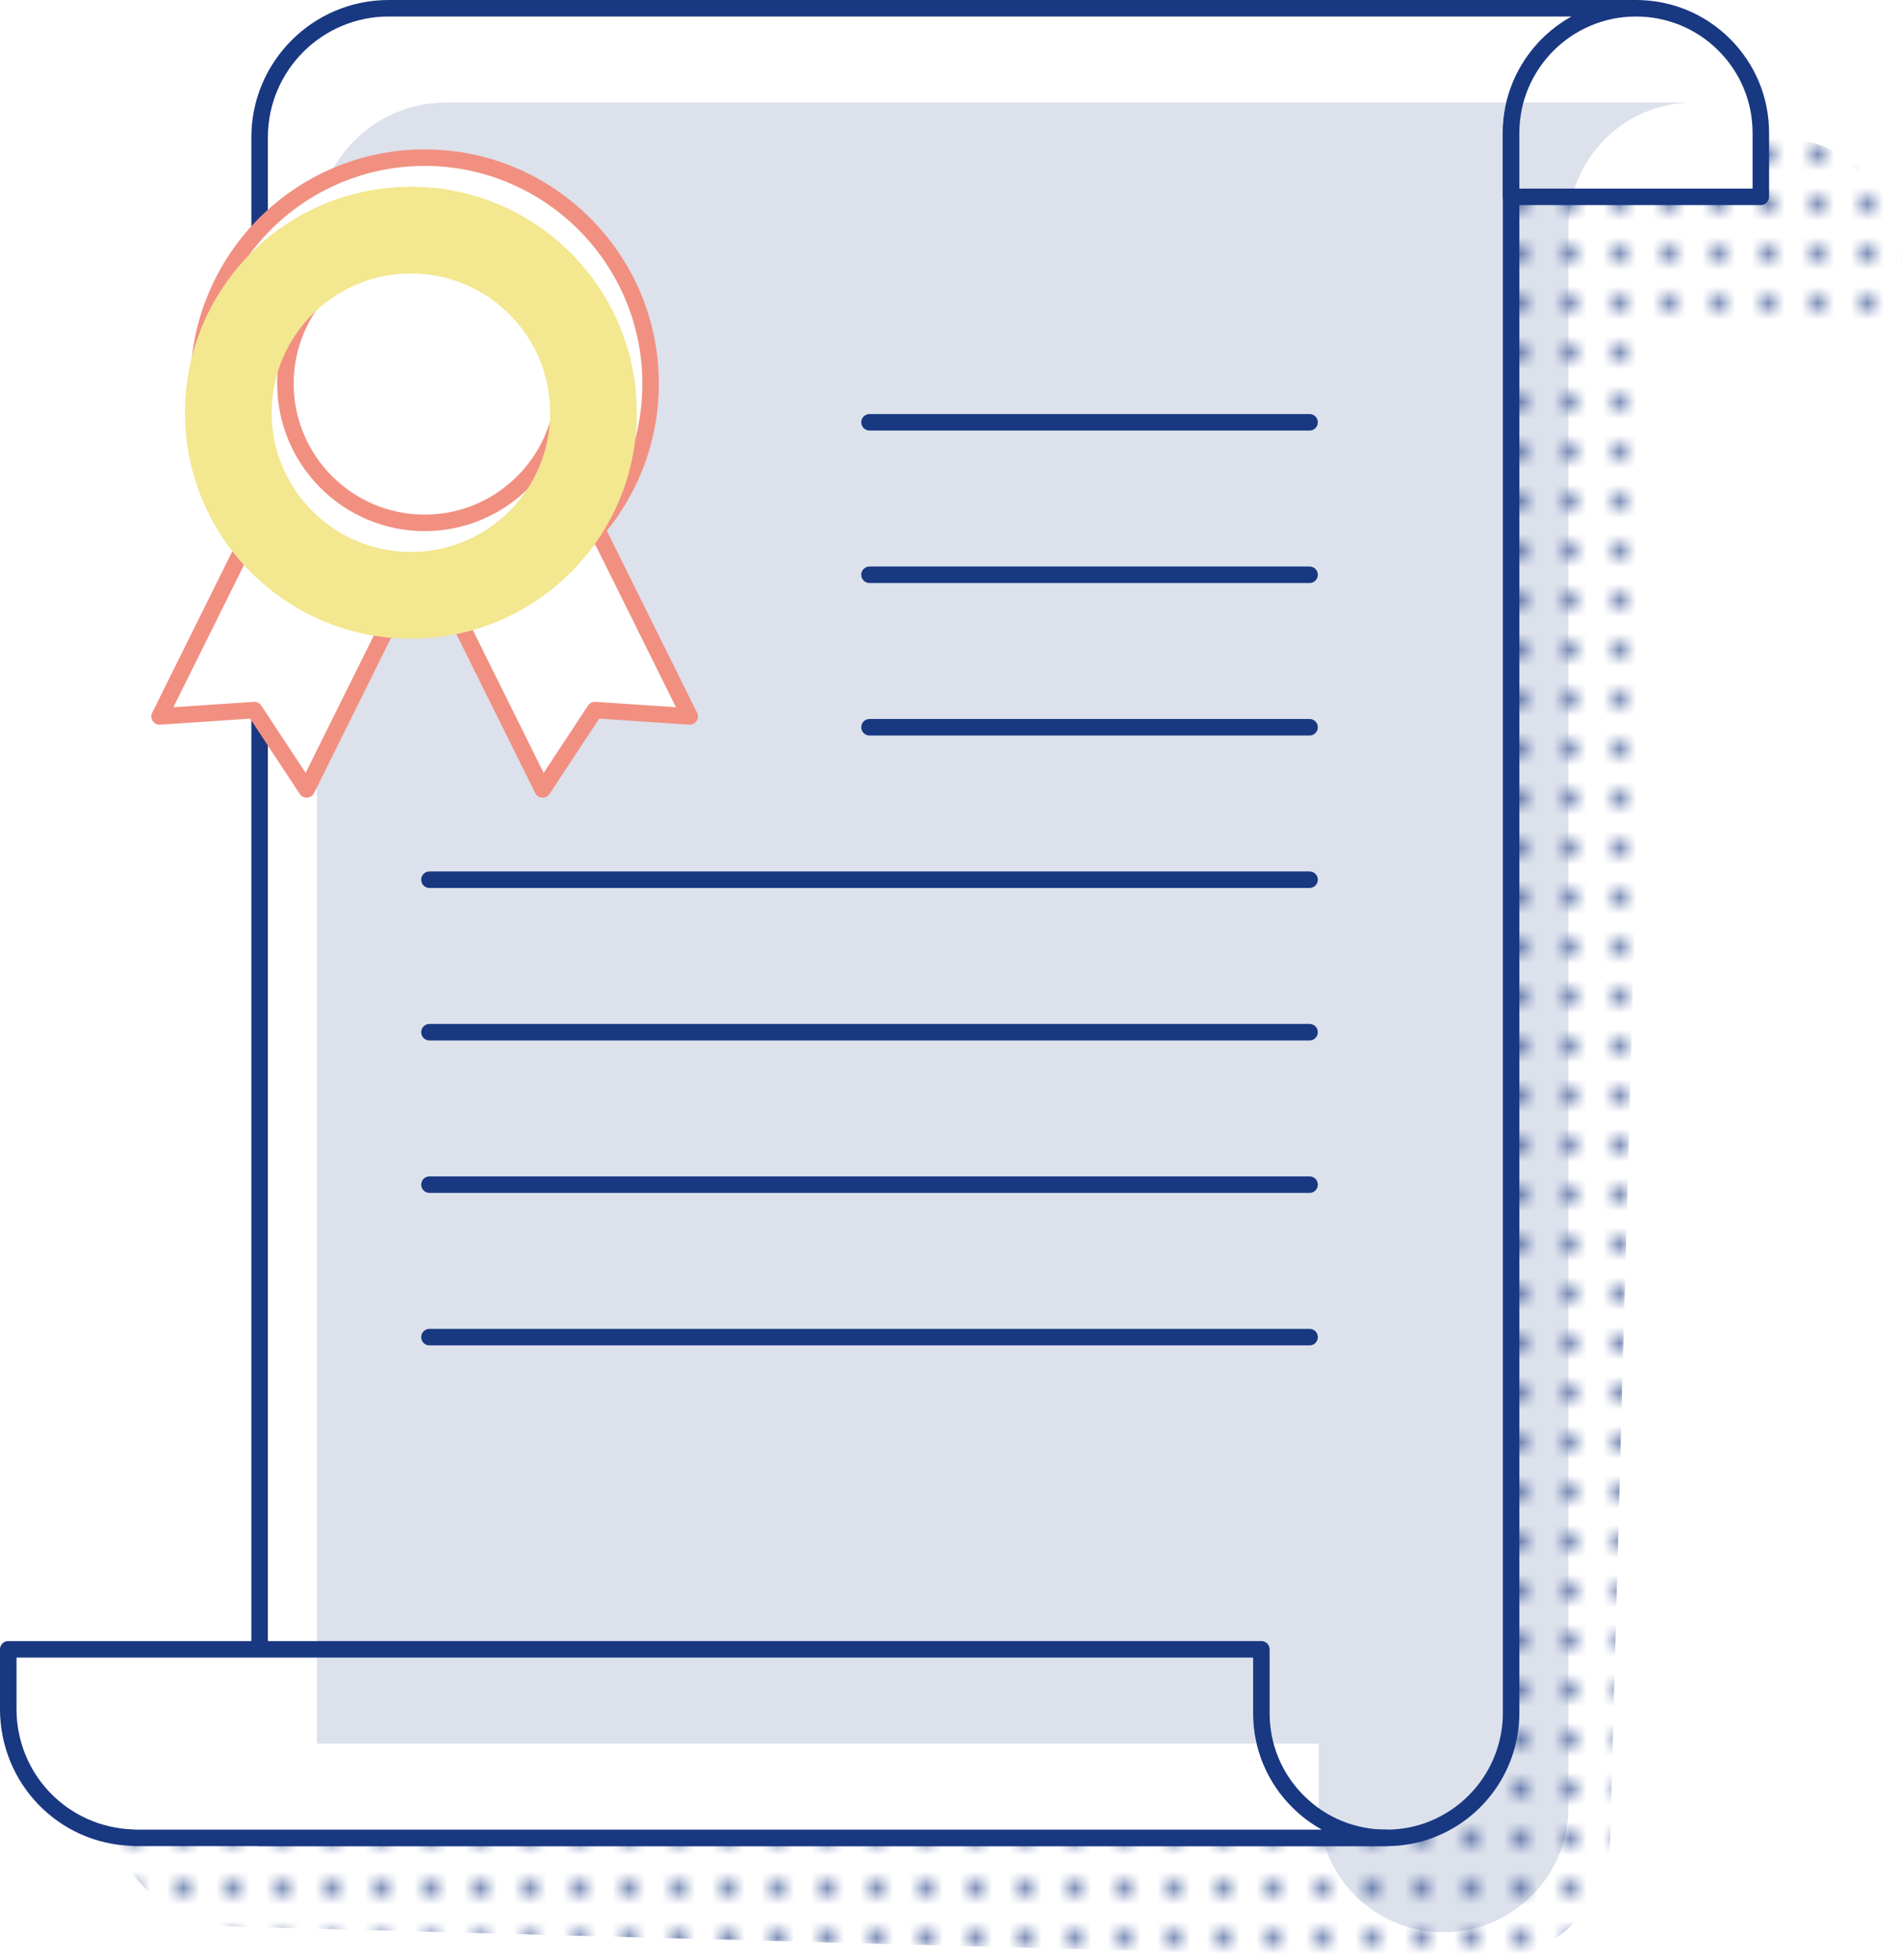
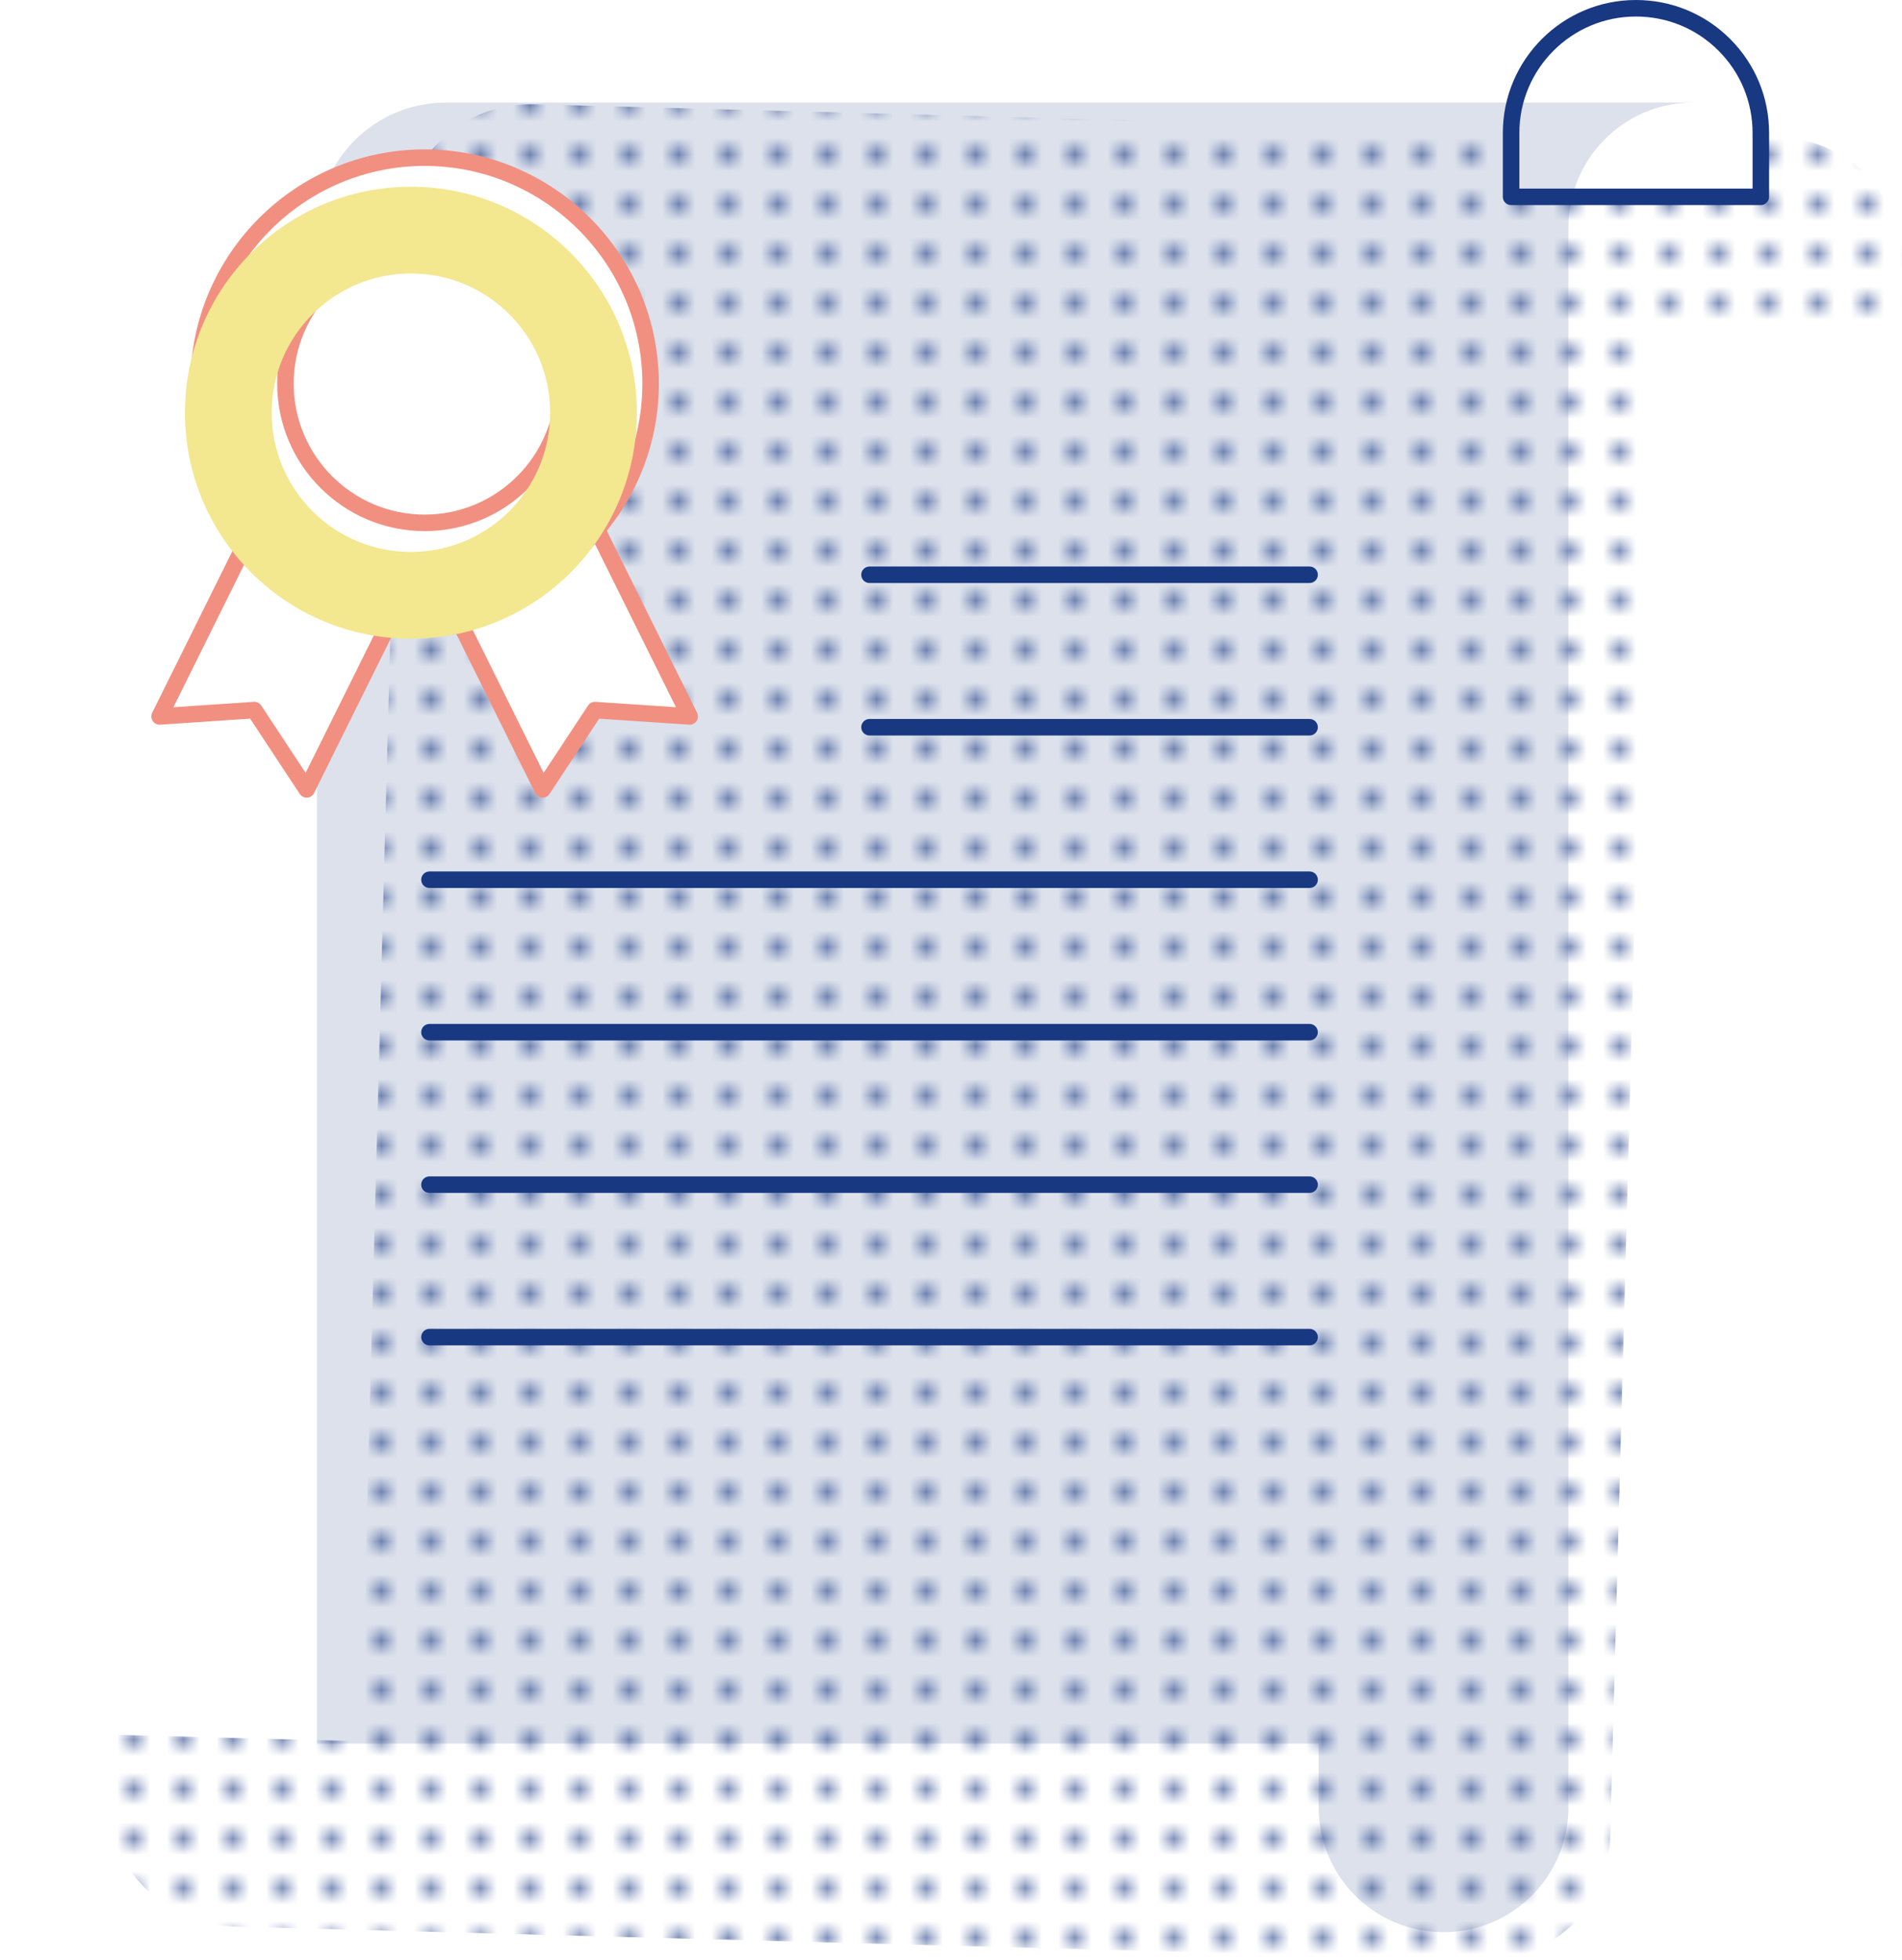
<svg xmlns="http://www.w3.org/2000/svg" viewBox="0 0 115.185 118.684">
  <defs>
    <style>.cls-1{fill:url(#Nouvelle_nuance_de_motif_1);}.cls-2{fill:#fff;}.cls-3,.cls-4{fill:#193882;}.cls-5{isolation:isolate;}.cls-5,.cls-6{fill:none;}.cls-7{fill:#f3e790;}.cls-7,.cls-4{mix-blend-mode:multiply;}.cls-4{opacity:.15;}.cls-8{fill:#f19081;}</style>
    <pattern id="Nouvelle_nuance_de_motif_1" x="0" y="0" width="3" height="3" patternTransform="translate(-884.404 -253.155)" patternUnits="userSpaceOnUse" viewBox="0 0 3 3">
      <rect class="cls-6" width="3" height="3" />
      <circle class="cls-3" cx="1.5" cy="1.5" r=".44" />
    </pattern>
  </defs>
  <g class="cls-5">
    <g id="Layer_2">
      <g id="Calque_1">
        <path class="cls-1" d="m113.113,10.686c-1.332-1.405-3.204-2.299-5.294-2.355l-75.506-2.016c-4.314-.115-7.903,3.287-8.018,7.601l-2.444,91.528-15.218-.406-.096,3.605c-.113,4.229,3.156,7.753,7.345,7.999.085.015.171.017.256.019l7.408.198,68.21,1.821c1.381.037,2.674-.296,3.804-.914,2.296-1.247,3.876-3.639,3.951-6.438l2.45-91.785,15.118.404.103-3.862c.055-2.078-.737-3.995-2.07-5.4Z" />
-         <path class="cls-2" d="m99.068.5c-4.169,0-7.556,3.387-7.556,7.556v95.681c0,2.8-1.516,5.233-3.778,6.541-1.113.648-2.396,1.015-3.778,1.015H15.723V8.312c0-4.316,3.497-7.812,7.812-7.812h75.533Z" />
-         <path class="cls-3" d="m83.957,111.792H15.723c-.276,0-.5-.224-.5-.5V8.312C15.223,3.729,18.952,0,23.536,0h75.532c.276,0,.5.224.5.5s-.224.5-.5.5c-3.891,0-7.056,3.165-7.056,7.056v95.681c0,2.865-1.543,5.537-4.027,6.974-1.215.708-2.608,1.082-4.028,1.082Zm-67.733-1h67.733c1.261,0,2.447-.318,3.526-.947,2.178-1.259,3.529-3.6,3.529-6.109V8.056c0-3.034,1.687-5.682,4.171-7.056H23.536c-4.032,0-7.312,3.28-7.312,7.312v102.48Z" />
-         <path class="cls-2" d="m83.957,111.293H8.312c-.086,0-.171,0-.257-.012-4.194-.134-7.556-3.57-7.556-7.8v-3.607h75.889v3.863c0,2.078.844,3.973,2.213,5.343,1.369,1.369,3.264,2.213,5.355,2.213Z" />
-         <path class="cls-3" d="m83.957,111.792H8.312c-.11,0-.219-.001-.328-.017-4.454-.14-7.985-3.786-7.985-8.295v-3.606c0-.276.224-.5.5-.5h75.889c.276,0,.5.224.5.5v3.863c0,1.885.733,3.657,2.066,4.989,1.333,1.333,3.108,2.066,5.001,2.066.276,0,.5.224.5.5s-.224.5-.5.5ZM1,100.374v3.106c0,3.967,3.106,7.173,7.072,7.301.117.013.178.01.241.012h71.739c-.654-.362-1.261-.817-1.803-1.359-1.521-1.521-2.36-3.543-2.36-5.696v-3.363H1Z" />
-         <path class="cls-2" d="m106.636,8.056v3.863h-15.124v-3.863c0-4.169,3.387-7.556,7.556-7.556,2.091,0,3.986.844,5.355,2.213,1.369,1.369,2.213,3.264,2.213,5.343Z" />
+         <path class="cls-2" d="m106.636,8.056v3.863h-15.124v-3.863c0-4.169,3.387-7.556,7.556-7.556,2.091,0,3.986.844,5.355,2.213,1.369,1.369,2.213,3.264,2.213,5.343" />
        <path class="cls-3" d="m106.636,12.419h-15.124c-.276,0-.5-.224-.5-.5v-3.863c0-4.442,3.613-8.056,8.056-8.056,2.16,0,4.188.838,5.709,2.359,1.521,1.521,2.359,3.544,2.359,5.696v3.863c0,.276-.224.5-.5.5Zm-14.624-1h14.124v-3.363c0-1.885-.733-3.657-2.066-4.989-1.332-1.333-3.108-2.066-5.002-2.066-3.891,0-7.056,3.165-7.056,7.056v3.363Z" />
-         <path class="cls-3" d="m79.308,26.072h-26.65c-.276,0-.5-.224-.5-.5s.224-.5.5-.5h26.65c.276,0,.5.224.5.5s-.224.5-.5.5Z" />
        <path class="cls-3" d="m79.308,35.305h-26.65c-.276,0-.5-.224-.5-.5s.224-.5.5-.5h26.65c.276,0,.5.224.5.5s-.224.5-.5.5Z" />
        <path class="cls-3" d="m79.308,44.538h-26.65c-.276,0-.5-.224-.5-.5s.224-.5.5-.5h26.65c.276,0,.5.224.5.5s-.224.5-.5.5Z" />
        <path class="cls-3" d="m79.308,53.771H26.008c-.276,0-.5-.224-.5-.5s.224-.5.5-.5h53.3c.276,0,.5.224.5.5s-.224.5-.5.5Z" />
        <path class="cls-3" d="m79.308,63.004H26.008c-.276,0-.5-.224-.5-.5s.224-.5.5-.5h53.3c.276,0,.5.224.5.5s-.224.5-.5.5Z" />
        <path class="cls-3" d="m79.308,72.236H26.008c-.276,0-.5-.224-.5-.5s.224-.5.5-.5h53.3c.276,0,.5.224.5.5s-.224.5-.5.5Z" />
        <path class="cls-3" d="m79.308,81.469H26.008c-.276,0-.5-.224-.5-.5s.224-.5.5-.5h53.3c.276,0,.5.224.5.5s-.224.5-.5.5Z" />
        <path class="cls-4" d="m27.004,6.21c-4.316,0-7.812,3.497-7.812,7.812v91.561h60.666v3.863c0,2.078.844,3.973,2.213,5.343,1.369,1.369,3.264,2.213,5.355,2.213,1.382,0,2.665-.367,3.778-1.015,2.262-1.308,3.778-3.741,3.778-6.541V13.765c0-4.169,3.387-7.556,7.556-7.556H27.004Z" />
        <polygon class="cls-2" points="37.464 34.706 33.159 26.029 28.705 28.238 25.717 29.72 22.729 28.238 18.275 26.029 13.97 34.706 9.665 43.383 15.405 42.999 18.572 47.802 22.877 39.124 25.717 33.4 28.557 39.124 32.862 47.802 36.029 42.999 41.769 43.383 37.464 34.706" />
        <path class="cls-8" d="m32.862,48.302c-.01,0-.021,0-.031,0-.178-.011-.337-.117-.417-.277l-6.697-13.499-6.698,13.499c-.08.16-.239.266-.417.277-.179.007-.35-.075-.448-.224l-3.006-4.56-5.45.365c-.176.012-.35-.073-.449-.222-.099-.148-.111-.339-.032-.5l8.61-17.354c.122-.247.423-.35.67-.226l7.22,3.581,7.219-3.581c.248-.125.547-.022.67.226l8.61,17.354c.08.16.067.351-.032.5-.1.149-.268.235-.449.222l-5.45-.365-3.006,4.56c-.093.141-.25.225-.417.225Zm-17.457-5.803c.167,0,.325.084.417.225l2.688,4.077,6.759-13.623c.084-.17.258-.278.448-.278h0c.19,0,.363.107.448.278l6.759,13.623,2.688-4.077c.099-.15.269-.234.451-.224l4.873.326-8.001-16.127-6.994,3.469c-.14.069-.305.069-.444,0l-6.994-3.469-8.001,16.127,4.873-.326c.011,0,.022,0,.033,0Z" />
        <circle class="cls-2" cx="25.717" cy="23.231" r="13.684" />
        <path class="cls-8" d="m25.717,37.415c-7.821,0-14.185-6.363-14.185-14.184s6.363-14.184,14.185-14.184,14.184,6.363,14.184,14.184-6.363,14.184-14.184,14.184Zm0-27.368c-7.27,0-13.185,5.915-13.185,13.184s5.915,13.184,13.185,13.184,13.184-5.915,13.184-13.184-5.915-13.184-13.184-13.184Z" />
        <circle class="cls-2" cx="25.717" cy="23.231" r="8.431" />
        <path class="cls-8" d="m25.717,32.162c-4.925,0-8.931-4.006-8.931-8.931s4.006-8.931,8.931-8.931,8.931,4.006,8.931,8.931-4.006,8.931-8.931,8.931Zm0-16.862c-4.373,0-7.931,3.558-7.931,7.931s3.558,7.931,7.931,7.931,7.931-3.558,7.931-7.931-3.558-7.931-7.931-7.931Z" />
        <path class="cls-7" d="m24.885,11.308c-7.558,0-13.684,6.127-13.684,13.684s6.127,13.684,13.684,13.684,13.684-6.127,13.684-13.684-6.127-13.684-13.684-13.684Zm0,22.115c-4.656,0-8.431-3.775-8.431-8.431s3.775-8.431,8.431-8.431,8.431,3.775,8.431,8.431-3.775,8.431-8.431,8.431Z" />
      </g>
    </g>
  </g>
</svg>